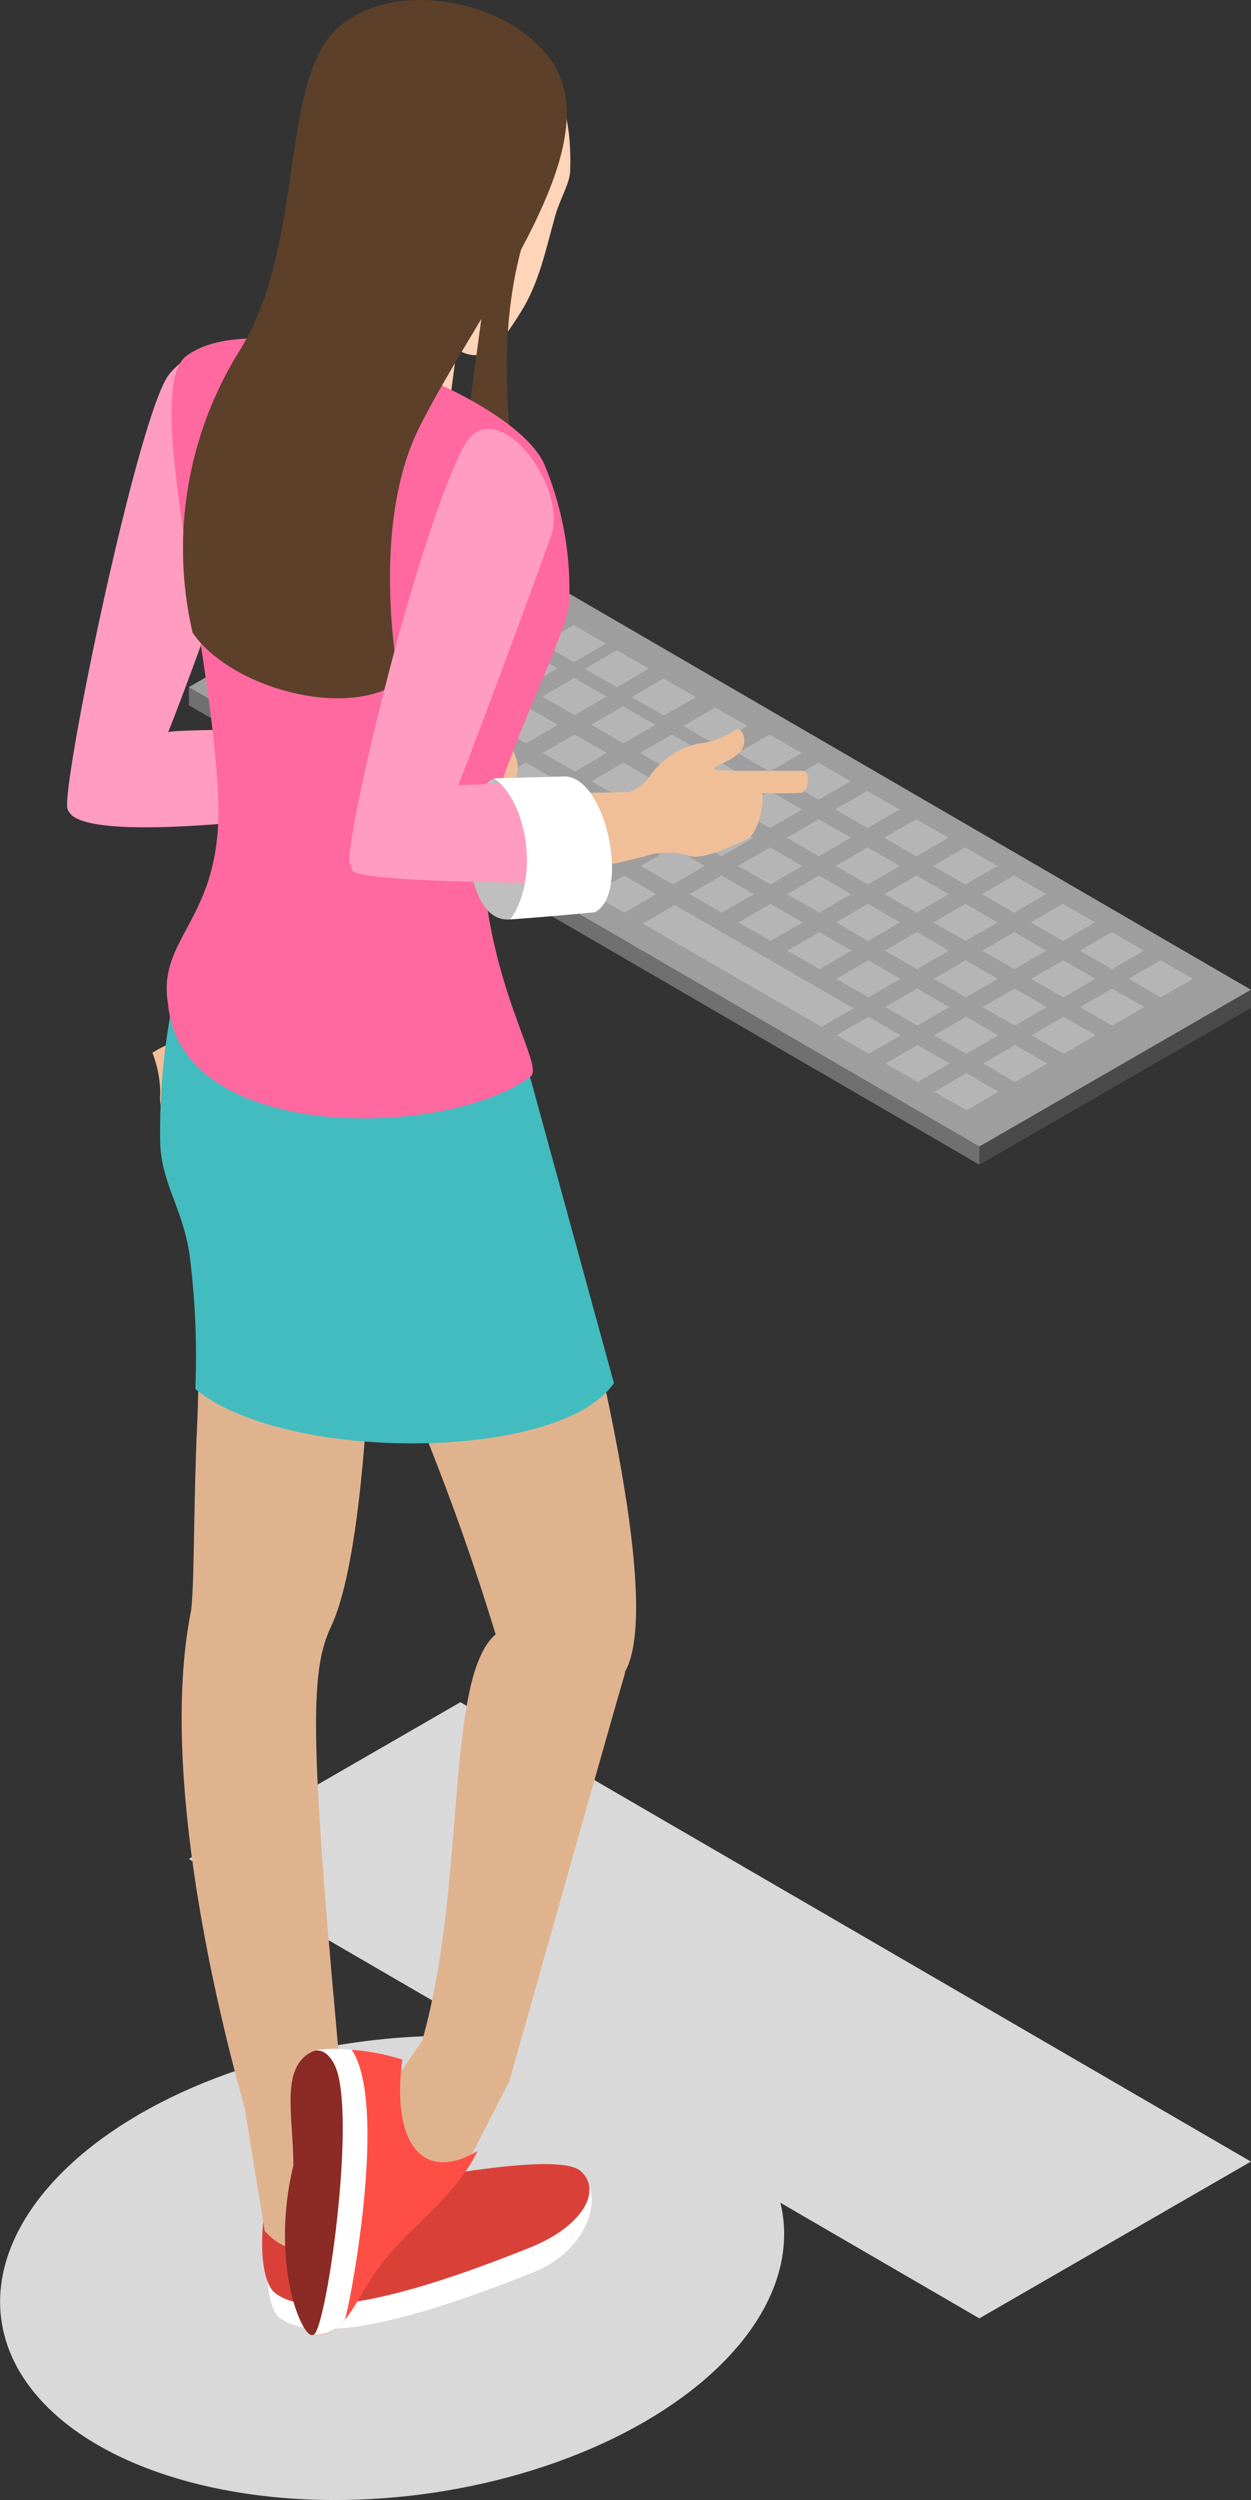
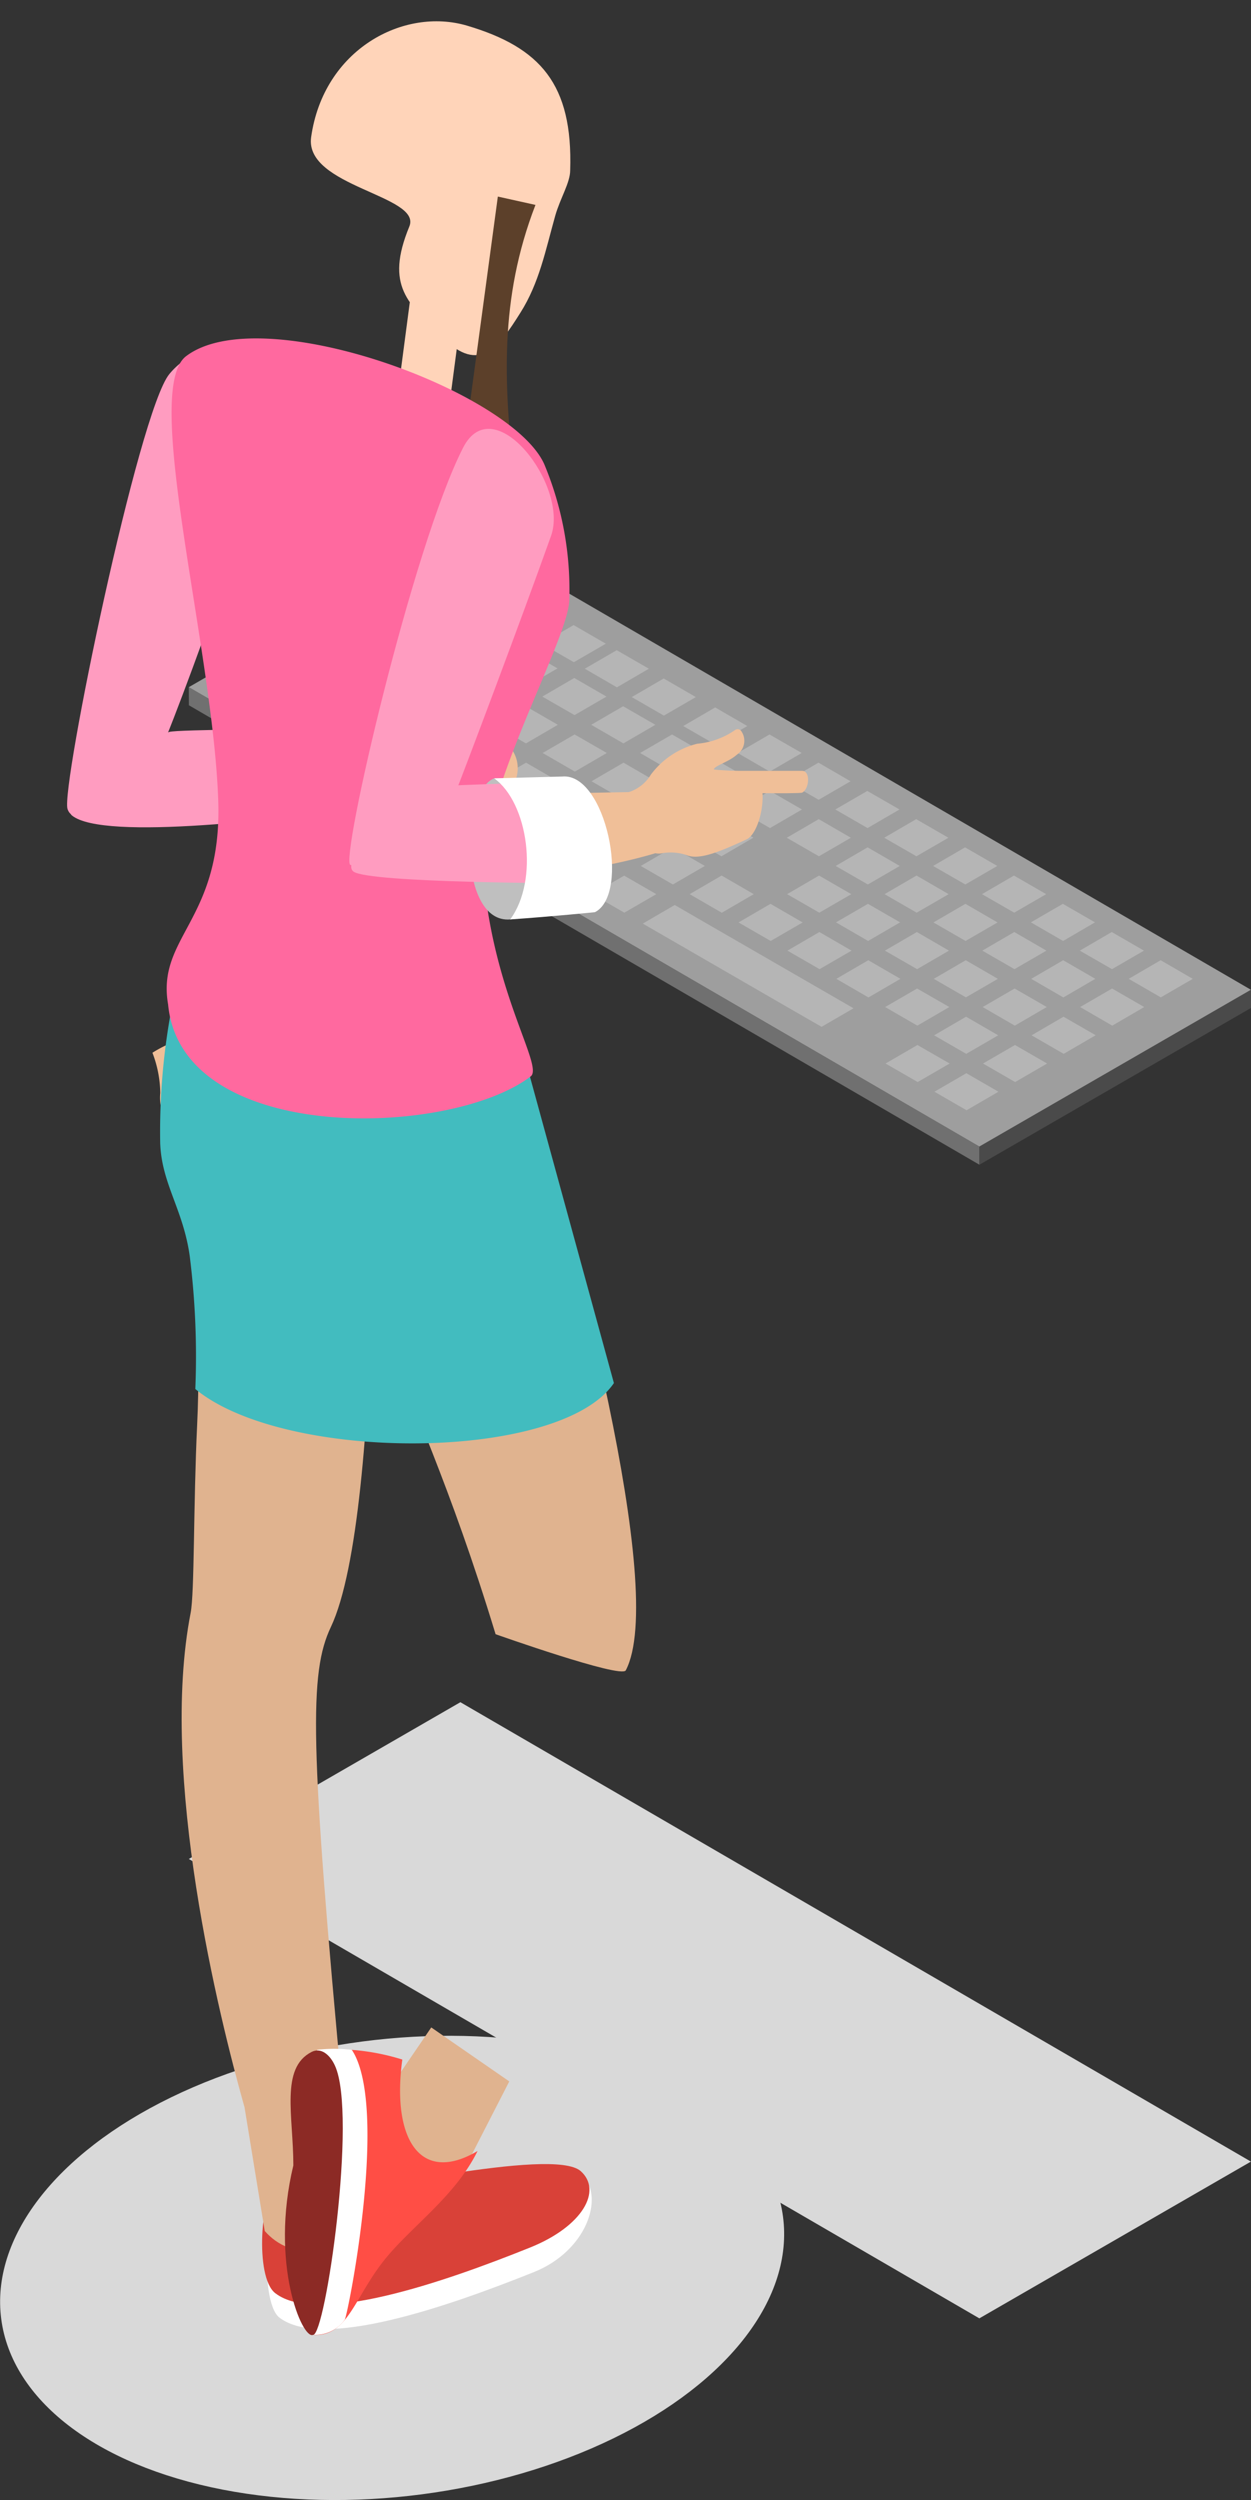
<svg xmlns="http://www.w3.org/2000/svg" viewBox="0 0 149.94 299.65">
  <rect x="0" y="0" width="149.94" height="299.65" fill="#333333" stroke="none" />
  <defs>
    <style>.cls-1{isolation:isolate;}.cls-2{fill:#707070;}.cls-3{fill:#4a4a4a;}.cls-4{fill:#9e9e9e;}.cls-5{mix-blend-mode:multiply;}.cls-6{fill:#b5b5b5;}.cls-7{fill:#d9d9d9;}.cls-8{fill:#f0bf98;}.cls-9{fill:#ffd4b9;}.cls-10{fill:#5c402a;}.cls-11{fill:#bdbdbd;}.cls-12{fill:#ff9cc0;}.cls-13{fill:#fff;}.cls-14{fill:#d94138;}.cls-15{fill:#e0b38f;}.cls-16{fill:#ff4e45;}.cls-17{fill:#42bcbf;}.cls-18{fill:#ff699f;}.cls-19{fill:#8c2a25;}.cls-20{fill:#bfbfbf;}</style>
  </defs>
  <g class="cls-1">
    <g id="レイヤー_2" data-name="レイヤー 2">
      <g id="Layer_1" data-name="Layer 1">
        <g class="cls-1">
          <polygon class="cls-2" points="22.63 82.36 22.64 84.53 117.39 139.6 117.38 137.42 22.63 82.36" />
          <polygon class="cls-3" points="117.38 137.42 117.39 139.6 149.94 120.81 149.93 118.63 117.38 137.42" />
          <polygon class="cls-4" points="22.63 82.36 117.38 137.42 149.93 118.63 55.18 63.57 22.63 82.36" />
        </g>
        <g class="cls-5">
          <polygon class="cls-6" points="60.93 69.95 57.1 72.18 53.24 69.95 57.07 67.73 60.93 69.95" />
          <polygon class="cls-6" points="125.5 127.47 121.67 129.69 117.82 127.47 121.65 125.25 125.5 127.47" />
          <polygon class="cls-6" points="131.32 124.08 127.49 126.31 123.64 124.09 127.47 121.86 131.32 124.08" />
          <polygon class="cls-6" points="119.67 130.85 115.85 133.07 112 130.85 115.82 128.63 119.67 130.85" />
          <polygon class="cls-6" points="96.12 97.02 92.29 99.25 88.44 97.02 92.27 94.8 96.12 97.02" />
          <polygon class="cls-6" points="101.98 100.41 98.15 102.63 94.3 100.41 98.13 98.18 101.98 100.41" />
          <polygon class="cls-6" points="90.3 100.4 86.47 102.63 82.62 100.41 86.45 98.18 90.3 100.4" />
          <polygon class="cls-6" points="107.84 103.79 104.02 106.01 100.16 103.79 103.99 101.56 107.84 103.79" />
          <polygon class="cls-6" points="84.48 103.79 80.65 106.01 76.8 103.79 80.63 101.56 84.48 103.79" />
          <polygon class="cls-6" points="113.7 107.17 109.87 109.39 106.02 107.17 109.85 104.94 113.7 107.17" />
          <polygon class="cls-6" points="102.03 107.17 98.2 109.39 94.34 107.17 98.17 104.94 102.03 107.17" />
          <polygon class="cls-6" points="90.34 107.17 86.51 109.4 82.66 107.17 86.49 104.94 90.34 107.17" />
          <polygon class="cls-6" points="78.66 107.17 74.83 109.39 70.98 107.17 74.81 104.95 78.66 107.17" />
          <polygon class="cls-6" points="119.56 110.56 115.73 112.78 111.88 110.56 115.71 108.33 119.56 110.56" />
          <polygon class="cls-6" points="107.88 110.55 104.05 112.78 100.2 110.55 104.03 108.33 107.88 110.55" />
          <polygon class="cls-6" points="96.2 110.56 92.37 112.78 88.52 110.56 92.35 108.33 96.2 110.56" />
          <polygon class="cls-6" points="125.42 113.94 121.59 116.16 117.74 113.94 121.57 111.71 125.42 113.94" />
          <polygon class="cls-6" points="113.74 113.94 109.92 116.16 106.06 113.94 109.89 111.71 113.74 113.94" />
          <polygon class="cls-6" points="102.06 113.94 98.23 116.16 94.38 113.94 98.21 111.71 102.06 113.94" />
          <polygon class="cls-6" points="131.28 117.32 127.45 119.55 123.6 117.32 127.43 115.09 131.28 117.32" />
          <polygon class="cls-6" points="119.6 117.32 115.77 119.54 111.92 117.32 115.75 115.09 119.6 117.32" />
          <polygon class="cls-6" points="107.92 117.32 104.09 119.55 100.24 117.32 104.07 115.09 107.92 117.32" />
          <polygon class="cls-6" points="125.46 120.7 121.63 122.93 117.78 120.7 121.61 118.48 125.46 120.7" />
          <polygon class="cls-6" points="113.78 120.7 109.95 122.93 106.09 120.7 109.92 118.48 113.78 120.7" />
          <polygon class="cls-6" points="119.64 124.09 115.81 126.31 111.96 124.09 115.79 121.86 119.64 124.09" />
-           <polygon class="cls-6" points="107.95 124.09 104.13 126.31 100.28 124.08 104.1 121.86 107.95 124.09" />
          <polygon class="cls-6" points="113.82 127.47 109.99 129.69 106.14 127.47 109.96 125.25 113.82 127.47" />
          <polygon class="cls-6" points="66.94 100.41 63.11 102.63 59.26 100.4 63.08 98.18 66.94 100.41" />
          <polygon class="cls-6" points="72.8 103.79 68.97 106.01 65.12 103.79 68.94 101.56 72.8 103.79" />
          <polygon class="cls-6" points="78.62 100.41 74.79 102.63 70.94 100.41 74.77 98.18 78.62 100.41" />
          <polygon class="cls-6" points="84.45 97.02 80.62 99.25 76.76 97.02 80.59 94.8 84.45 97.02" />
          <polygon class="cls-6" points="78.58 93.64 74.75 95.86 70.9 93.64 74.73 91.41 78.58 93.64" />
          <polygon class="cls-6" points="96.09 90.25 92.26 92.48 88.41 90.25 92.23 88.03 96.09 90.25" />
          <polygon class="cls-6" points="84.4 90.25 80.57 92.48 76.72 90.25 80.55 88.03 84.4 90.25" />
          <polygon class="cls-6" points="89.57 87.02 85.74 89.24 81.89 87.02 85.72 84.79 89.57 87.02" />
          <polygon class="cls-6" points="83.4 83.55 79.57 85.77 75.72 83.55 79.55 81.32 83.4 83.55" />
          <polygon class="cls-6" points="77.77 80.15 73.94 82.38 70.09 80.15 73.92 77.93 77.77 80.15" />
          <polygon class="cls-6" points="72.61 77.15 68.78 79.37 64.92 77.15 68.75 74.92 72.61 77.15" />
          <polygon class="cls-6" points="90.27 93.64 86.44 95.86 82.58 93.64 86.41 91.41 90.27 93.64" />
          <polygon class="cls-6" points="78.55 86.87 74.72 89.1 70.86 86.87 74.69 84.65 78.55 86.87" />
          <polygon class="cls-6" points="72.73 90.25 68.9 92.48 65.04 90.25 68.87 88.03 72.73 90.25" />
          <polygon class="cls-6" points="66.9 93.64 63.08 95.86 59.22 93.64 63.05 91.41 66.9 93.64" />
          <polygon class="cls-6" points="55.22 93.64 51.39 95.86 47.54 93.64 51.37 91.41 55.22 93.64" />
          <polygon class="cls-6" points="61.08 97.02 57.26 99.25 53.4 97.02 57.23 94.8 61.08 97.02" />
          <polygon class="cls-6" points="66.86 86.87 63.04 89.1 59.18 86.87 63.01 84.65 66.86 86.87" />
          <polygon class="cls-6" points="72.69 83.49 68.86 85.71 65 83.49 68.83 81.26 72.69 83.49" />
          <polygon class="cls-6" points="66.82 80.11 62.99 82.33 59.15 80.11 62.97 77.88 66.82 80.11" />
          <polygon class="cls-6" points="80.89 112.92 77.04 110.7 80.87 108.47 84.72 110.7 98.44 118.62 102.3 120.85 98.47 123.07 94.61 120.85 80.89 112.92" />
          <polygon class="cls-6" points="55.1 73.34 51.28 75.56 47.42 73.34 51.25 71.11 55.1 73.34" />
          <polygon class="cls-6" points="55.15 80.11 51.32 82.33 47.46 80.11 51.29 77.88 55.15 80.11" />
          <polygon class="cls-6" points="60.97 76.72 57.14 78.95 53.28 76.72 57.11 74.5 60.97 76.72" />
          <polygon class="cls-6" points="66.79 73.34 62.96 75.56 59.11 73.34 62.94 71.11 66.79 73.34" />
          <polygon class="cls-6" points="107.81 97.02 103.98 99.25 100.12 97.02 103.95 94.8 107.81 97.02" />
          <polygon class="cls-6" points="101.94 93.64 98.12 95.86 94.27 93.64 98.1 91.41 101.94 93.64" />
          <polygon class="cls-6" points="113.67 100.41 109.84 102.63 105.98 100.41 109.81 98.18 113.67 100.41" />
          <polygon class="cls-6" points="137.14 120.7 133.31 122.93 129.46 120.7 133.29 118.48 137.14 120.7" />
          <polygon class="cls-6" points="142.96 117.32 139.13 119.54 135.28 117.32 139.11 115.09 142.96 117.32" />
          <polygon class="cls-6" points="137.11 113.94 133.28 116.16 129.42 113.94 133.25 111.71 137.11 113.94" />
          <polygon class="cls-6" points="131.24 110.55 127.42 112.78 123.56 110.55 127.39 108.33 131.24 110.55" />
          <polygon class="cls-6" points="125.39 107.17 121.56 109.39 117.7 107.17 121.53 104.94 125.39 107.17" />
          <polygon class="cls-6" points="119.53 103.79 115.7 106.01 111.84 103.79 115.67 101.56 119.53 103.79" />
          <polygon class="cls-6" points="49.28 76.72 45.46 78.95 41.6 76.72 45.43 74.5 49.28 76.72" />
          <polygon class="cls-6" points="49.32 83.49 45.49 85.71 41.64 83.49 45.47 81.26 49.32 83.49" />
          <polygon class="cls-6" points="49.36 90.25 45.53 92.48 41.68 90.25 45.51 88.03 49.36 90.25" />
          <polygon class="cls-6" points="55.18 86.87 51.35 89.1 47.5 86.87 51.33 84.65 55.18 86.87" />
          <polygon class="cls-6" points="61 83.49 57.17 85.71 53.33 83.49 57.15 81.26 61 83.49" />
-           <polygon class="cls-6" points="96.16 103.79 92.33 106.01 88.48 103.79 92.31 101.56 96.16 103.79" />
          <polygon class="cls-6" points="43.46 80.11 39.63 82.33 35.78 80.11 39.61 77.88 43.46 80.11" />
          <polygon class="cls-6" points="43.5 86.87 39.67 89.1 35.82 86.87 39.65 84.65 43.5 86.87" />
          <polygon class="cls-6" points="37.64 83.49 33.81 85.71 29.96 83.49 33.78 81.26 37.64 83.49" />
        </g>
        <g class="cls-5">
          <ellipse class="cls-7" cx="46.99" cy="271.83" rx="47.25" ry="27.37" transform="translate(-34.84 8.38) rotate(-7.45)" />
          <polygon class="cls-7" points="22.63 222.81 117.38 277.87 149.93 259.08 55.18 204.02 22.63 222.81" />
        </g>
        <path class="cls-8" d="M22.21,138.87c-.87-2.47-3.32-4.71-3-7.86a13.93,13.93,0,0,0-.94-4.83c1.56-1,5.21-2.76,7.13-1.72.39,3,3.23,5.42,3.7,6.69a8,8,0,0,1-.29,6.91C28.42,138.81,22.4,139.42,22.21,138.87Z" />
        <path class="cls-8" d="M21.46,138c.08,1,1.88,1.75,4,1.58s3.8-1.16,3.71-2.2-1.88-1.75-4-1.57S21.38,136.92,21.46,138Z" />
        <path class="cls-8" d="M58.63,88c2.77.77,4.31,3.38,2.88,6.2,0,0-12.62,2.45-23.82,3.5l1.06-9.57Z" />
        <path class="cls-9" d="M68.34,20.42c0,1.48-1.2,3.35-1.79,5.43-1.17,4.17-1.92,8.06-4.17,11.62-2.6,4.14-4.88,7.4-9.32,3-4.14-4.1-6.94-6.17-4-13.32,1.56-3.73-12.58-4.77-11.77-10.7C38.77,5.92,48.38.82,56,3.08,64.76,5.69,68.67,10.08,68.34,20.42Z" />
        <path class="cls-10" d="M61.58,57,55.32,55.8l4.35-32.24,4.51,1C59.8,35.9,60.44,46.05,61.58,57Z" />
        <path class="cls-11" d="M44.88,86.66c3.93-.48,6.4,10.19,3.2,12,0,0-3.64.47-7.51,1.09-4.72.57-5-11.63-1.92-12.94Z" />
        <path class="cls-12" d="M19.09,90.28c-2,2.81-9.95,10-11,6.67-.8-2.6,8.51-47.63,12.21-52.12,4.19-5.08,11.84-3.42,13.21-.59C35.39,48.05,19.84,89.23,19.09,90.28Z" />
        <path class="cls-12" d="M44.29,96.73c-9.6,1.32-31.87,4.14-35.68,1-1.71-1.44,9.53-9.29,11.67-10,1-.32,15.54-.3,24.8-.67Z" />
        <path class="cls-13" d="M44.87,86.43c3.93-.49,6.6,10.58,3.4,12.39,0,0-3.8.53-7.7.93C43.09,96,41.82,89,38.65,86.81Z" />
        <path class="cls-13" d="M64,272.32c-10.38,4.16-25.43,9.38-30.52,5.45-2.51-1.94-1.62-15.32.23-16.44.46-.28.9-.05,1.71,0,.57,0,1.36,1.41,2.74,1.43,4.5.09,10.88-1.57,13-.59,1.24.78,6.46,2.14,10.5,1.5,2.83-.45,7-4.09,8.31-2.73C72.32,263.47,70.33,269.77,64,272.32Z" />
        <path class="cls-14" d="M63.51,269.39c-10.38,4.17-25.43,9.38-30.52,5.46-2.51-1.94-1.69-12.15.16-13.28.46-.27.9-.05,1.71,0,.57,0,1.36,1.41,2.74,1.43,4.5.09,28.6-5.75,32-2.78C72.21,262.55,69.87,266.84,63.51,269.39Z" />
        <path class="cls-15" d="M31.73,267.4c3.17,3.6,8.76,3.48,13.92-2.85L41.56,249.3l-12.25,3.28Z" />
        <path class="cls-15" d="M39.66,195c-2.6,5.48-2.55,13.9,1.46,56.74-.63,3.93-11.11,3.33-11.85.7-3-10.68-10.22-39.63-6.42-59.13.47-2.39.32-12.83.78-22.57.44-9.18-.21-20.06-.5-21-2.07-6.84-5.85-18.32-.17-30.6l21.79,5.47S46.15,181.27,39.66,195Z" />
        <path class="cls-15" d="M59.4,195.87c-11-36.12-18.81-38.37-18.21-71L62.4,127.3C68.7,148.74,80,190.69,75,200.21,74.42,201.2,59.4,195.87,59.4,195.87Z" />
        <polygon class="cls-15" points="54.97 261.31 43.78 254.59 51.69 243 61.04 249.47 54.97 261.31" />
-         <path class="cls-15" d="M61,249.62c-4.1-.78-7.42-.08-10.59-4.37,5.62-18.94,2.8-44.08,9-49.36,0,0,16.6,1,15.47,4.75S61,249.62,61,249.62Z" />
        <path class="cls-16" d="M57.24,257.81c-2.65,5.38-7.77,8.91-11,12.85-3.73,4.54-4.49,9.39-8.64,9.2L38,245.7a26.92,26.92,0,0,1,10.22,1.15C46.92,256.45,50.42,261.85,57.24,257.81Z" />
        <path class="cls-13" d="M42.67,246.6a6.24,6.24,0,0,0-.51-.92,18.54,18.54,0,0,0-4.16,0l-.41,34.16a4.34,4.34,0,0,0,3.73-1.81C41.64,277.66,46.29,254.55,42.67,246.6Z" />
        <rect class="cls-9" x="48.32" y="32.98" width="6.31" height="19.13" transform="translate(96.95 91.44) rotate(-172.5)" />
        <path class="cls-17" d="M23.41,166.48c10.76,8.88,43.75,8.73,50.17-.71L63.35,128.43l-42.83-7.34A80.14,80.14,0,0,0,19.2,137c.17,4.9,2.75,7.92,3.54,13.54A96.43,96.43,0,0,1,23.41,166.48Z" />
        <path class="cls-18" d="M20.15,120.4c1.61,16.88,33.79,16,43.46,8.61,1.55-1.19-4.35-9.68-5.62-23.65C57.12,95.8,68,77.05,68.23,72a39,39,0,0,0-3-16.37c-3.92-8.76-34-19.79-42.95-12.92C17,46.82,25.55,77.71,26.16,96,26.63,110.32,18.73,112.25,20.15,120.4Z" />
-         <path class="cls-10" d="M47.86,81.76c-6.62,4.51-20.36.57-24.78-5.94a44.85,44.85,0,0,1,5.6-33.74c7.89-12.54,4.79-32,11.59-38.53C46.8-2.66,60.46-.2,65.83,6.91c7.77,10.29-8,29.34-15.49,44.15C44.11,63.34,47.86,81.76,47.86,81.76Z" />
        <path class="cls-19" d="M37.52,279.85c-1.28.6-5.2-8.53-2.36-20.31,0-5.94-1.59-11.67,2.18-13.6,1.12-.58,2.21.32,2.81,1.65C42.84,253.46,39,280,37.52,279.85Z" />
        <path class="cls-8" d="M74.71,95.1A4.79,4.79,0,0,0,78,92.86a9.91,9.91,0,0,1,5.57-3.72A9.38,9.38,0,0,0,88.1,87.5a.52.52,0,0,1,.73.11,2,2,0,0,1-.51,2.84c-.95.86-2.6,1.3-2.77,1.75,0,.12,3.67.2,4.15.34,2.82.12,1.71,7.18-.23,8.07-3.57,1.65-5.79,2.5-7.26,1.85a6,6,0,0,0-3-.17c-3.23.36-6.33-6.72-4.52-7.19Z" />
        <path class="cls-8" d="M96.14,95c-.41.17-9.88,0-9.88,0V92.39s9.34,0,9.88,0C97.18,92.4,97,94.59,96.14,95Z" />
        <path class="cls-20" d="M67.42,93.38c5.18-.46,7.93,13.52,3.65,15.74,0,0-4.8.44-9.92,1.08-6.23.52-6-15.34-1.92-16.91Z" />
        <path class="cls-8" d="M77.34,94.9c2.77.78,3.39,4.32,1.94,7.13,0,0-6.3,2.21-17.51,3.21l.66-10.06Z" />
        <path class="cls-12" d="M68.93,105.86s-24.69,0-26.57-1.4,6.82-10.09,10-10.23c9.1-.42,14.16-.43,14.16-.43C69.29,94.36,71.72,103.17,68.93,105.86Z" />
-         <path class="cls-13" d="M67.41,93.07c5.19-.45,8.19,14.05,3.9,16.26,0,0-5,.51-10.16.87,3.49-4.73,2.14-14-1.92-16.91Z" />
+         <path class="cls-13" d="M67.41,93.07c5.19-.45,8.19,14.05,3.9,16.26,0,0-5,.51-10.16.87,3.49-4.73,2.14-14-1.92-16.91" />
        <path class="cls-12" d="M54.67,94.81C53.43,98,45.26,104.58,42,103.67c-1.3-.36,7.43-38.11,13.5-50,3.67-7.21,12.69,4.55,10.55,10.55C62.47,74.27,55.9,91.68,54.67,94.81Z" />
      </g>
    </g>
  </g>
</svg>